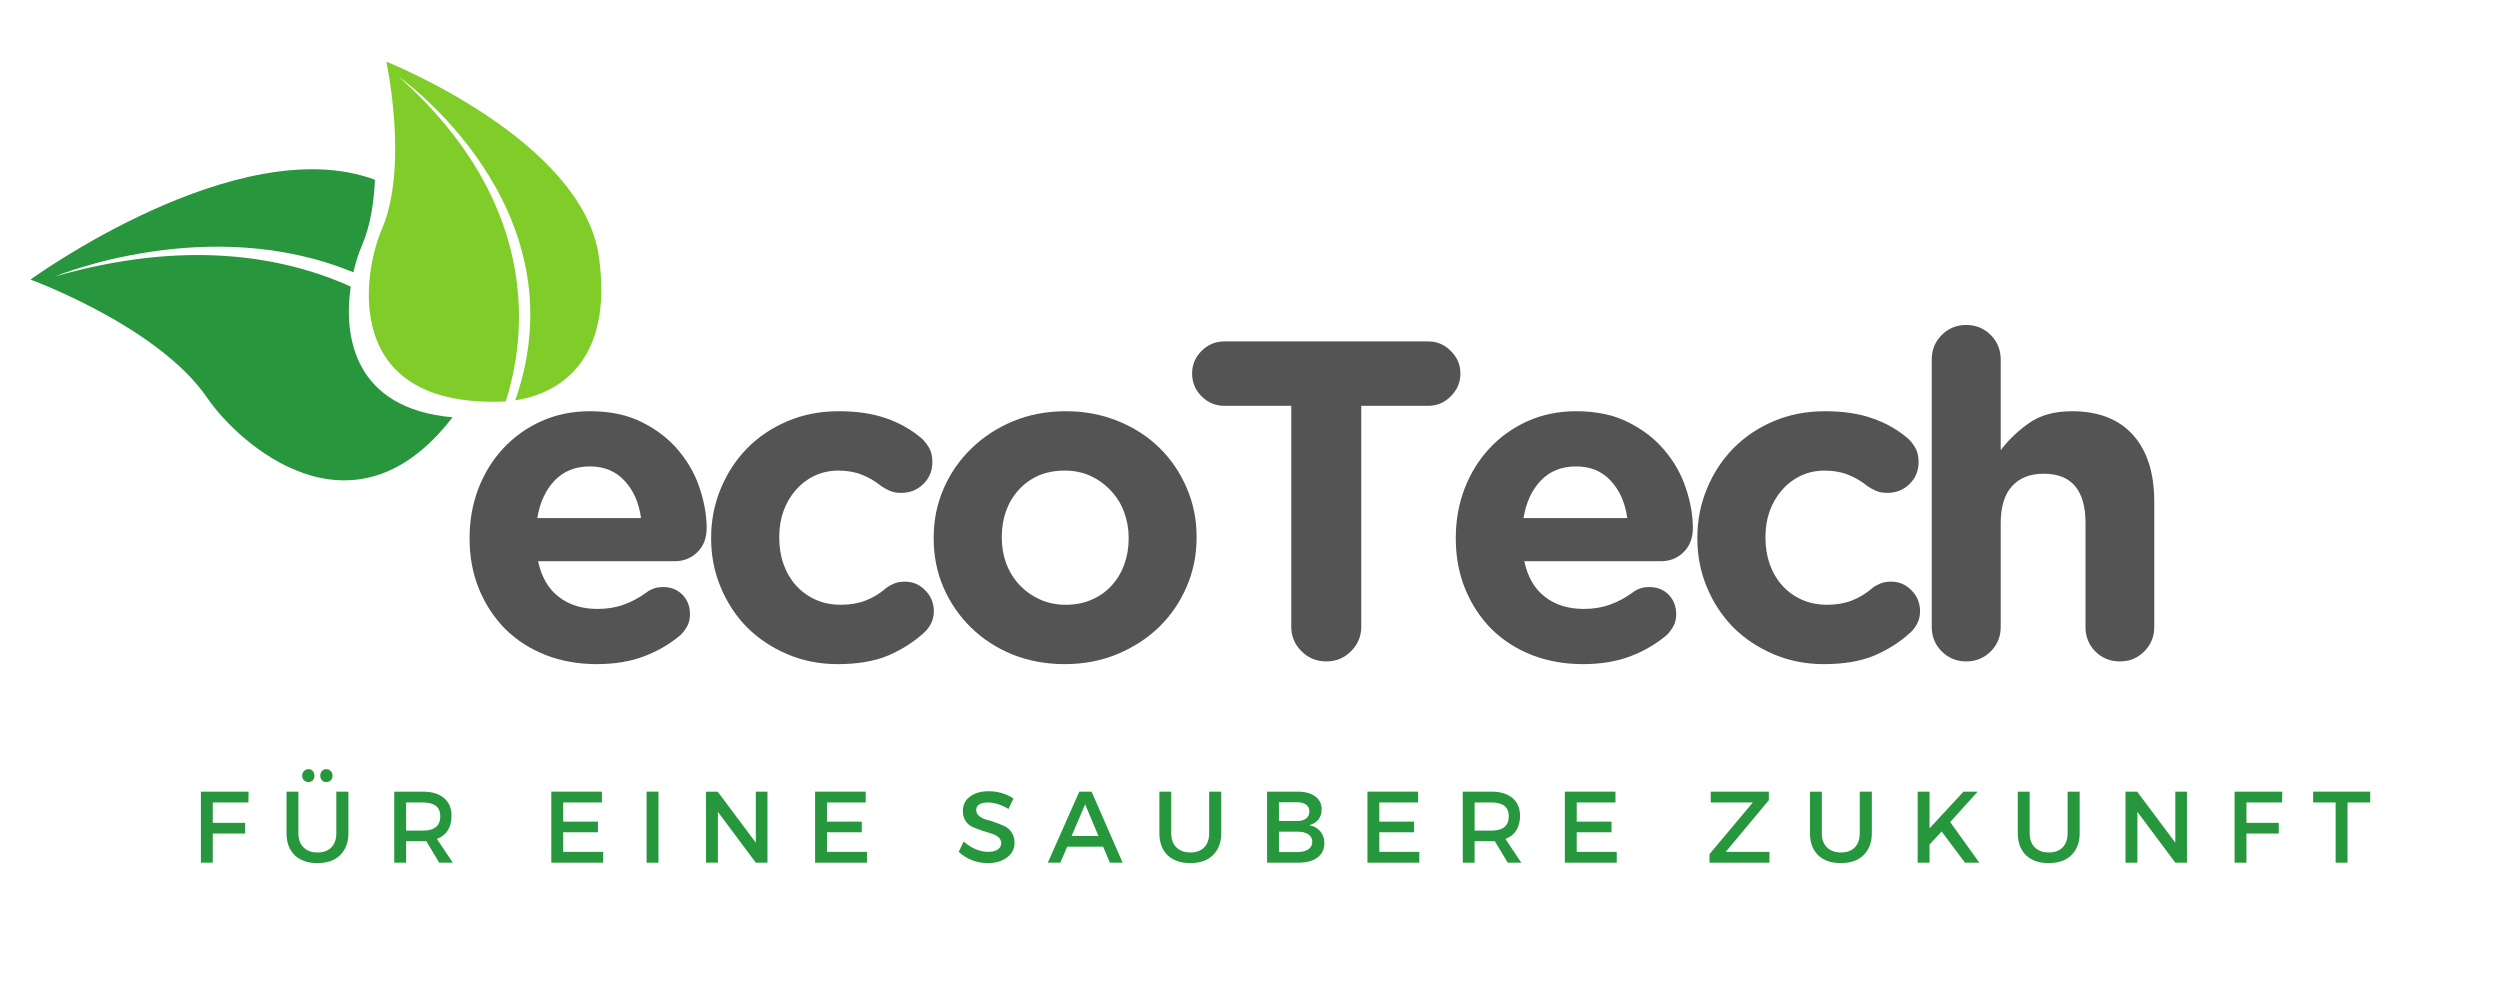
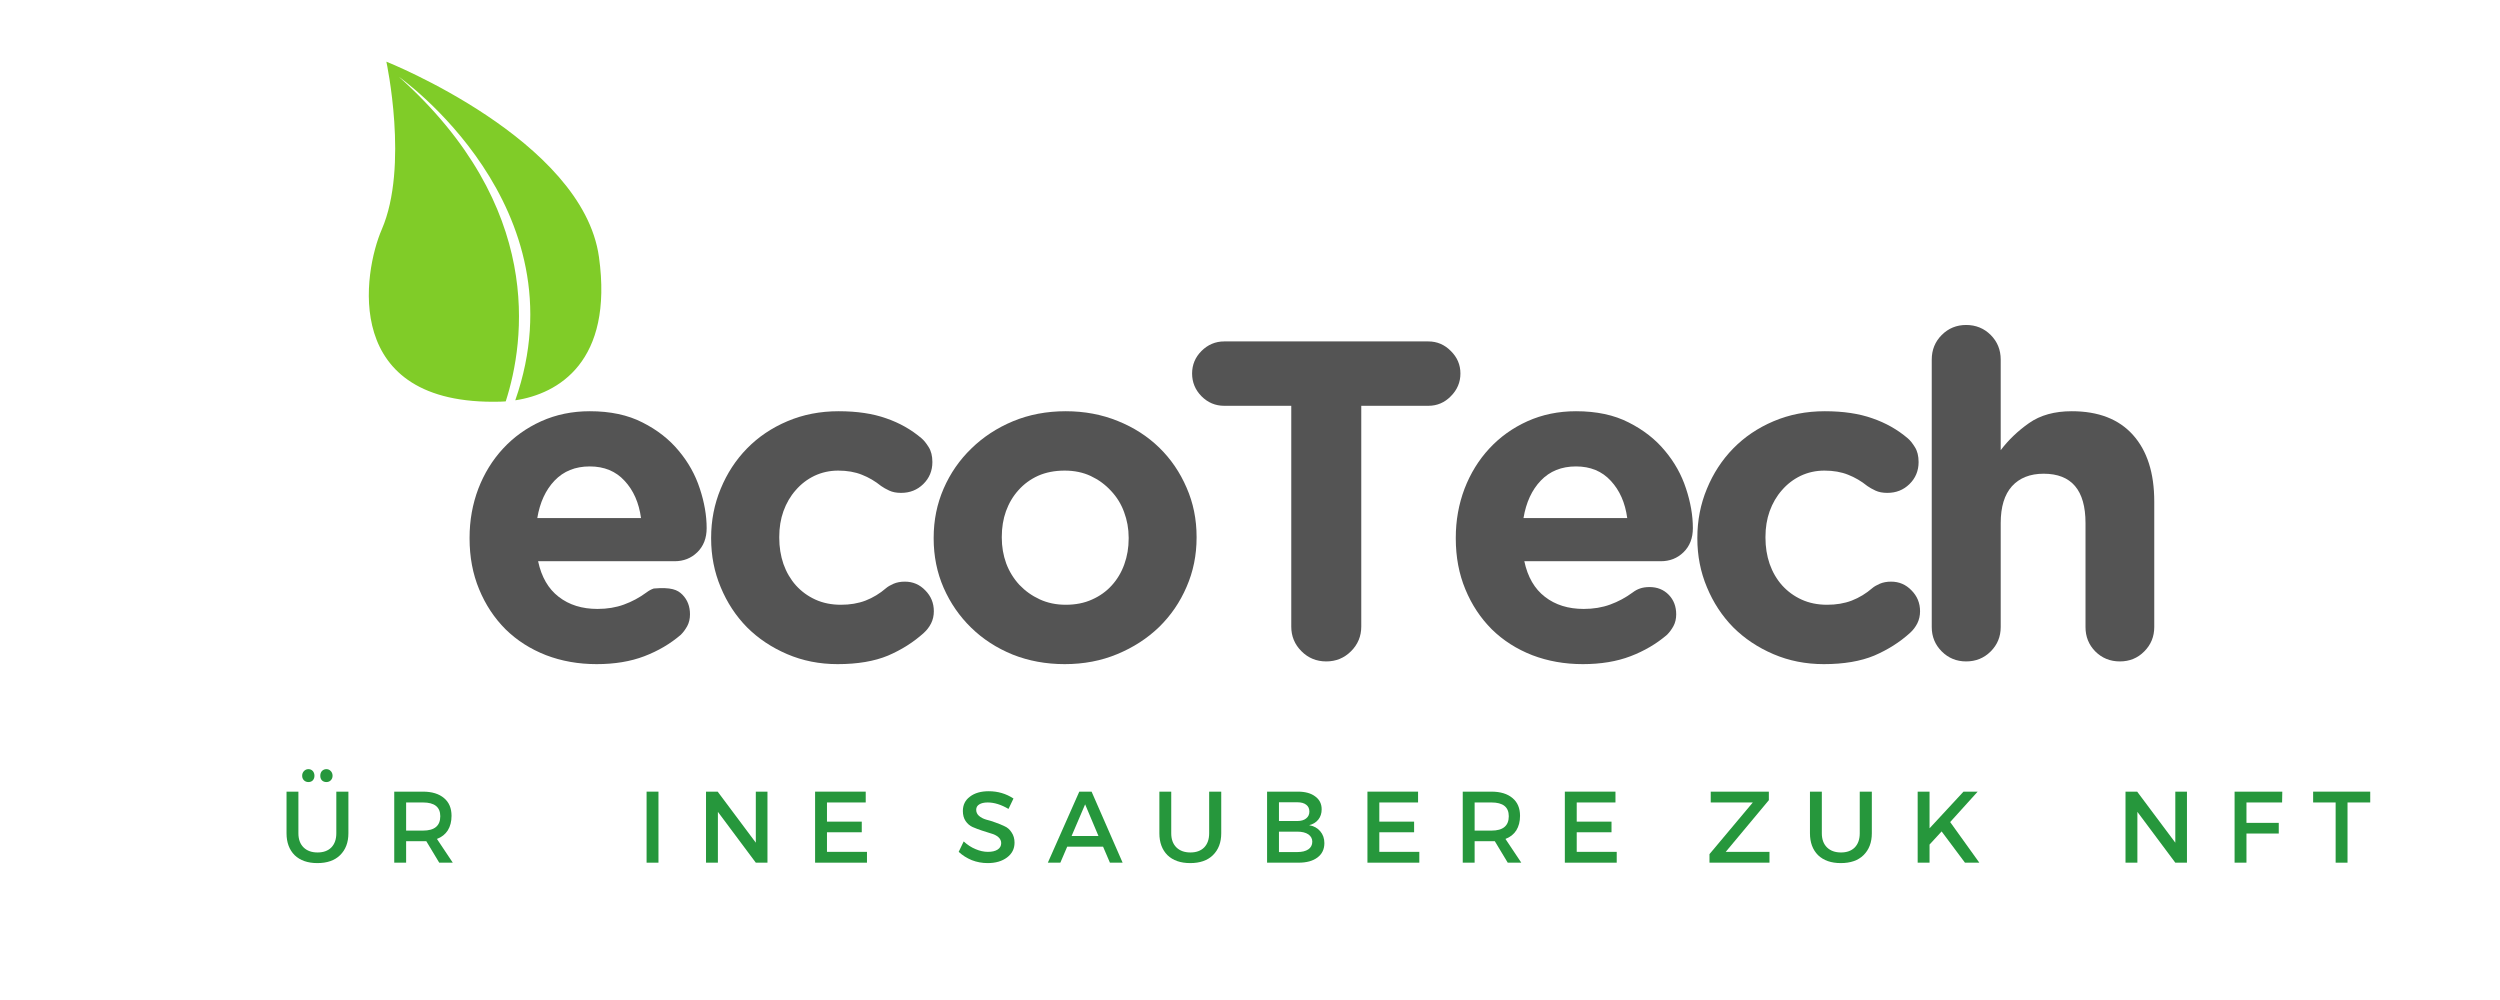
<svg xmlns="http://www.w3.org/2000/svg" version="1.0" preserveAspectRatio="xMidYMid meet" height="100" viewBox="0 0 187.5 75" zoomAndPan="magnify" width="250">
  <defs>
    <g />
    <clipPath id="58b20a2703">
      <path clip-rule="nonzero" d="M 27 4 L 46 4 L 46 31 L 27 31 Z M 27 4" />
    </clipPath>
    <clipPath id="65e71b28f5">
      <path clip-rule="nonzero" d="M 2.27 20.98 L 28.25 -5 L 53.191 19.941 L 27.211 45.922 Z M 2.27 20.98" />
    </clipPath>
    <clipPath id="ddcc245b44">
      <path clip-rule="nonzero" d="M 2.27 20.98 L 28.25 -5 L 53.191 19.941 L 27.211 45.922 Z M 2.27 20.98" />
    </clipPath>
    <clipPath id="22082b6101">
      <path clip-rule="nonzero" d="M 2.27 20.98 L 28.25 -5 L 53.191 19.941 L 27.211 45.922 Z M 2.27 20.98" />
    </clipPath>
    <clipPath id="43bcc5df37">
      <path clip-rule="nonzero" d="M 2 12 L 34 12 L 34 37 L 2 37 Z M 2 12" />
    </clipPath>
    <clipPath id="3aff8f39c3">
-       <path clip-rule="nonzero" d="M 2.27 20.98 L 28.25 -5 L 53.191 19.941 L 27.211 45.922 Z M 2.27 20.98" />
-     </clipPath>
+       </clipPath>
    <clipPath id="26b22a1c85">
-       <path clip-rule="nonzero" d="M 2.27 20.98 L 28.25 -5 L 53.191 19.941 L 27.211 45.922 Z M 2.27 20.98" />
-     </clipPath>
+       </clipPath>
    <clipPath id="39c72e8819">
      <path clip-rule="nonzero" d="M 2.27 20.98 L 28.25 -5 L 53.191 19.941 L 27.211 45.922 Z M 2.27 20.98" />
    </clipPath>
  </defs>
  <g clip-path="url(#58b20a2703)">
    <g clip-path="url(#65e71b28f5)">
      <g clip-path="url(#ddcc245b44)">
        <g clip-path="url(#22082b6101)">
          <path fill-rule="nonzero" fill-opacity="1" d="M 44.922 19.273 C 43.699 10.477 28.977 4.625 28.977 4.625 C 28.977 4.625 30.676 12.488 28.633 17.207 C 27.266 20.355 25.512 30.445 37.535 30.125 C 37.664 30.121 37.797 30.117 37.93 30.105 C 39.383 25.586 40.828 15.512 29.922 5.766 C 29.922 5.766 43.742 15.469 38.645 30.023 C 41.875 29.539 46.012 27.125 44.922 19.273" fill="#80cc28" />
        </g>
      </g>
    </g>
  </g>
  <g clip-path="url(#43bcc5df37)">
    <g clip-path="url(#3aff8f39c3)">
      <g clip-path="url(#26b22a1c85)">
        <g clip-path="url(#39c72e8819)">
          <path fill-rule="nonzero" fill-opacity="1" d="M 26.305 21.492 C 21.027 19.129 13.75 17.98 4.152 20.727 C 4.152 20.727 15.652 15.926 26.504 20.426 C 26.688 19.629 26.914 18.941 27.137 18.434 C 27.77 16.977 28.043 15.219 28.121 13.48 C 17.832 9.668 2.285 20.969 2.285 20.969 C 2.285 20.969 11.879 24.465 15.551 29.852 C 17.848 33.219 26.434 41.059 33.938 31.297 C 26.609 30.645 25.742 25.328 26.305 21.492" fill="#27963c" />
        </g>
      </g>
    </g>
  </g>
  <g fill-opacity="1" fill="#545454">
    <g transform="translate(33.796, 49.404)">
      <g>
+         <path d="M 1.422 -9.078 C 1.422 -10.367 1.641 -11.594 2.078 -12.75 C 2.523 -13.906 3.145 -14.91 3.938 -15.766 C 4.738 -16.629 5.691 -17.312 6.797 -17.812 C 7.91 -18.312 9.125 -18.562 10.438 -18.562 C 11.977 -18.562 13.297 -18.281 14.391 -17.719 C 15.492 -17.164 16.398 -16.457 17.109 -15.594 C 17.828 -14.738 18.352 -13.797 18.688 -12.766 C 19.031 -11.734 19.203 -10.742 19.203 -9.797 C 19.203 -9.047 18.969 -8.441 18.5 -7.984 C 18.039 -7.535 17.473 -7.312 16.797 -7.312 L 6.562 -7.312 C 6.812 -6.133 7.328 -5.242 8.109 -4.641 C 8.891 -4.035 9.859 -3.734 11.016 -3.734 C 11.742 -3.734 12.406 -3.844 13 -4.062 C 13.602 -4.281 14.164 -4.582 14.688 -4.969 C 14.863 -5.102 15.047 -5.203 15.234 -5.266 C 16.535 -5.375 17.016 -5.18 17.391 -4.797 C 17.766 -4.41 17.953 -3.922 17.953 -3.328 C 17.953 -2.992 17.883 -2.703 17.75 -2.453 C 17.613 -2.203 17.453 -1.984 17.266 -1.797 C 16.473 -1.117 15.562 -0.582 14.531 -0.188 C 13.5 0.207 12.305 0.406 10.953 0.406 C 9.586 0.406 8.32 0.18 7.156 -0.266 C 5.988 -0.723 4.977 -1.367 4.125 -2.203 C 3.281 -3.047 2.617 -4.047 2.141 -5.203 C 1.66 -6.359 1.422 -7.629 1.422 -9.016 Z M 6.5 -10.547 L 14.281 -10.547 C 14.125 -11.703 13.711 -12.633 13.047 -13.344 C 12.391 -14.062 11.52 -14.422 10.438 -14.422 C 9.352 -14.422 8.473 -14.066 7.797 -13.359 C 7.129 -12.66 6.695 -11.723 6.5 -10.547 Z M 6.5 -10.547" />
+       </g>
+     </g>
+   </g>
+   <g fill-opacity="1" fill="#545454">
+     <g transform="translate(51.913, 49.404)">
+       <g>
+         <path d="M 10.984 -18.562 C 12.367 -18.562 13.555 -18.383 14.547 -18.031 C 15.547 -17.688 16.43 -17.188 17.203 -16.531 C 17.379 -16.383 17.555 -16.164 17.734 -15.875 C 17.922 -15.582 18.016 -15.207 18.016 -14.75 C 18.016 -14.094 17.785 -13.539 17.328 -13.094 C 16.879 -12.656 16.328 -12.438 15.672 -12.438 C 15.328 -12.438 15.031 -12.492 14.781 -12.609 C 14.539 -12.723 14.336 -12.836 14.172 -12.953 C 13.723 -13.316 13.242 -13.598 12.734 -13.797 C 12.223 -14.004 11.629 -14.109 10.953 -14.109 C 10.316 -14.109 9.723 -13.977 9.172 -13.719 C 8.629 -13.457 8.16 -13.098 7.766 -12.641 C 7.367 -12.191 7.062 -11.664 6.844 -11.062 C 6.633 -10.469 6.531 -9.828 6.531 -9.141 L 6.531 -9.078 C 6.531 -8.379 6.633 -7.723 6.844 -7.109 C 7.062 -6.492 7.375 -5.957 7.781 -5.5 C 8.188 -5.051 8.672 -4.695 9.234 -4.438 C 9.805 -4.176 10.445 -4.047 11.156 -4.047 C 11.832 -4.047 12.445 -4.148 13 -4.359 C 13.562 -4.578 14.078 -4.891 14.547 -5.297 C 14.68 -5.41 14.867 -5.52 15.109 -5.625 C 15.348 -5.727 15.629 -5.781 15.953 -5.781 C 16.555 -5.781 17.066 -5.562 17.484 -5.125 C 17.91 -4.695 18.125 -4.176 18.125 -3.562 C 18.125 -3.227 18.055 -2.926 17.922 -2.656 C 17.785 -2.383 17.602 -2.145 17.375 -1.938 C 16.602 -1.238 15.707 -0.672 14.688 -0.234 C 13.664 0.191 12.406 0.406 10.906 0.406 C 9.551 0.406 8.289 0.156 7.125 -0.344 C 5.957 -0.844 4.953 -1.516 4.109 -2.359 C 3.273 -3.211 2.617 -4.211 2.141 -5.359 C 1.66 -6.504 1.422 -7.723 1.422 -9.016 L 1.422 -9.078 C 1.422 -10.367 1.66 -11.594 2.141 -12.75 C 2.617 -13.906 3.273 -14.91 4.109 -15.766 C 4.953 -16.629 5.961 -17.312 7.141 -17.812 C 8.316 -18.312 9.598 -18.562 10.984 -18.562 Z M 10.984 -18.562" />
+       </g>
+     </g>
+   </g>
+   <g fill-opacity="1" fill="#545454">
+     <g transform="translate(68.603, 49.404)">
+       <g>
+         <path d="M 11.328 -18.562 C 12.734 -18.562 14.035 -18.316 15.234 -17.828 C 16.43 -17.348 17.469 -16.68 18.344 -15.828 C 19.219 -14.973 19.898 -13.973 20.391 -12.828 C 20.891 -11.691 21.141 -10.461 21.141 -9.141 L 21.141 -9.078 C 21.141 -7.766 20.891 -6.535 20.391 -5.391 C 19.898 -4.242 19.211 -3.238 18.328 -2.375 C 17.441 -1.52 16.395 -0.844 15.188 -0.344 C 13.988 0.156 12.676 0.406 11.25 0.406 C 9.844 0.406 8.539 0.164 7.344 -0.312 C 6.145 -0.801 5.109 -1.473 4.234 -2.328 C 3.359 -3.18 2.672 -4.176 2.172 -5.312 C 1.672 -6.457 1.422 -7.691 1.422 -9.016 L 1.422 -9.078 C 1.422 -10.391 1.672 -11.617 2.172 -12.766 C 2.672 -13.91 3.363 -14.91 4.25 -15.766 C 5.133 -16.629 6.176 -17.312 7.375 -17.812 C 8.582 -18.312 9.898 -18.562 11.328 -18.562 Z M 11.328 -4.047 C 12.066 -4.047 12.723 -4.176 13.297 -4.438 C 13.879 -4.695 14.375 -5.051 14.781 -5.5 C 15.195 -5.957 15.508 -6.484 15.719 -7.078 C 15.938 -7.68 16.047 -8.328 16.047 -9.016 L 16.047 -9.078 C 16.047 -9.754 15.93 -10.395 15.703 -11 C 15.484 -11.602 15.156 -12.133 14.719 -12.594 C 14.289 -13.062 13.785 -13.43 13.203 -13.703 C 12.629 -13.973 11.977 -14.109 11.25 -14.109 C 10.5 -14.109 9.832 -13.977 9.25 -13.719 C 8.676 -13.457 8.188 -13.098 7.781 -12.641 C 7.375 -12.191 7.062 -11.664 6.844 -11.062 C 6.633 -10.469 6.531 -9.828 6.531 -9.141 L 6.531 -9.078 C 6.531 -8.398 6.641 -7.758 6.859 -7.156 C 7.086 -6.551 7.414 -6.016 7.844 -5.547 C 8.281 -5.086 8.789 -4.723 9.375 -4.453 C 9.969 -4.18 10.617 -4.047 11.328 -4.047 Z M 11.328 -4.047" />
+       </g>
+     </g>
+   </g>
+   <g fill-opacity="1" fill="#545454">
+     <g transform="translate(88.454, 49.404)">
+       <g>
+         <path d="M 0.953 -21.391 C 0.953 -22.047 1.188 -22.609 1.656 -23.078 C 2.133 -23.555 2.703 -23.797 3.359 -23.797 L 18.672 -23.797 C 19.328 -23.797 19.891 -23.555 20.359 -23.078 C 20.836 -22.609 21.078 -22.047 21.078 -21.391 C 21.078 -20.734 20.836 -20.164 20.359 -19.688 C 19.891 -19.207 19.328 -18.969 18.672 -18.969 L 13.641 -18.969 L 13.641 -2.406 C 13.641 -1.688 13.383 -1.07 12.875 -0.562 C 12.363 -0.051 11.742 0.203 11.016 0.203 C 10.285 0.203 9.664 -0.051 9.156 -0.562 C 8.645 -1.07 8.391 -1.688 8.391 -2.406 L 8.391 -18.969 L 3.359 -18.969 C 2.703 -18.969 2.133 -19.207 1.656 -19.688 C 1.188 -20.164 0.953 -20.734 0.953 -21.391 Z M 0.953 -21.391" />
+       </g>
+     </g>
+   </g>
+   <g fill-opacity="1" fill="#545454">
+     <g transform="translate(107.762, 49.404)">
+       <g>
        <path d="M 1.422 -9.078 C 1.422 -10.367 1.641 -11.594 2.078 -12.75 C 2.523 -13.906 3.145 -14.91 3.938 -15.766 C 4.738 -16.629 5.691 -17.312 6.797 -17.812 C 7.91 -18.312 9.125 -18.562 10.438 -18.562 C 11.977 -18.562 13.297 -18.281 14.391 -17.719 C 15.492 -17.164 16.398 -16.457 17.109 -15.594 C 17.828 -14.738 18.352 -13.797 18.688 -12.766 C 19.031 -11.734 19.203 -10.742 19.203 -9.797 C 19.203 -9.047 18.969 -8.441 18.5 -7.984 C 18.039 -7.535 17.473 -7.312 16.797 -7.312 L 6.562 -7.312 C 6.812 -6.133 7.328 -5.242 8.109 -4.641 C 8.891 -4.035 9.859 -3.734 11.016 -3.734 C 11.742 -3.734 12.406 -3.844 13 -4.062 C 13.602 -4.281 14.164 -4.582 14.688 -4.969 C 14.863 -5.102 15.047 -5.203 15.234 -5.266 C 15.43 -5.336 15.672 -5.375 15.953 -5.375 C 16.535 -5.375 17.016 -5.18 17.391 -4.797 C 17.766 -4.41 17.953 -3.922 17.953 -3.328 C 17.953 -2.992 17.883 -2.703 17.75 -2.453 C 17.613 -2.203 17.453 -1.984 17.266 -1.797 C 16.473 -1.117 15.562 -0.582 14.531 -0.188 C 13.5 0.207 12.305 0.406 10.953 0.406 C 9.586 0.406 8.32 0.18 7.156 -0.266 C 5.988 -0.723 4.977 -1.367 4.125 -2.203 C 3.281 -3.047 2.617 -4.047 2.141 -5.203 C 1.66 -6.359 1.422 -7.629 1.422 -9.016 Z M 6.5 -10.547 L 14.281 -10.547 C 14.125 -11.703 13.711 -12.633 13.047 -13.344 C 12.391 -14.062 11.52 -14.422 10.438 -14.422 C 9.352 -14.422 8.473 -14.066 7.797 -13.359 C 7.129 -12.66 6.695 -11.723 6.5 -10.547 Z M 6.5 -10.547" />
      </g>
    </g>
  </g>
  <g fill-opacity="1" fill="#545454">
-     <g transform="translate(51.913, 49.404)">
+     <g transform="translate(125.879, 49.404)">
      <g>
        <path d="M 10.984 -18.562 C 12.367 -18.562 13.555 -18.383 14.547 -18.031 C 15.547 -17.688 16.43 -17.188 17.203 -16.531 C 17.379 -16.383 17.555 -16.164 17.734 -15.875 C 17.922 -15.582 18.016 -15.207 18.016 -14.75 C 18.016 -14.094 17.785 -13.539 17.328 -13.094 C 16.879 -12.656 16.328 -12.438 15.672 -12.438 C 15.328 -12.438 15.031 -12.492 14.781 -12.609 C 14.539 -12.723 14.336 -12.836 14.172 -12.953 C 13.723 -13.316 13.242 -13.598 12.734 -13.797 C 12.223 -14.004 11.629 -14.109 10.953 -14.109 C 10.316 -14.109 9.723 -13.977 9.172 -13.719 C 8.629 -13.457 8.16 -13.098 7.766 -12.641 C 7.367 -12.191 7.062 -11.664 6.844 -11.062 C 6.633 -10.469 6.531 -9.828 6.531 -9.141 L 6.531 -9.078 C 6.531 -8.379 6.633 -7.723 6.844 -7.109 C 7.062 -6.492 7.375 -5.957 7.781 -5.5 C 8.188 -5.051 8.672 -4.695 9.234 -4.438 C 9.805 -4.176 10.445 -4.047 11.156 -4.047 C 11.832 -4.047 12.445 -4.148 13 -4.359 C 13.562 -4.578 14.078 -4.891 14.547 -5.297 C 14.68 -5.41 14.867 -5.52 15.109 -5.625 C 15.348 -5.727 15.629 -5.781 15.953 -5.781 C 16.555 -5.781 17.066 -5.562 17.484 -5.125 C 17.91 -4.695 18.125 -4.176 18.125 -3.562 C 18.125 -3.227 18.055 -2.926 17.922 -2.656 C 17.785 -2.383 17.602 -2.145 17.375 -1.938 C 16.602 -1.238 15.707 -0.672 14.688 -0.234 C 13.664 0.191 12.406 0.406 10.906 0.406 C 9.551 0.406 8.289 0.156 7.125 -0.344 C 5.957 -0.844 4.953 -1.516 4.109 -2.359 C 3.273 -3.211 2.617 -4.211 2.141 -5.359 C 1.66 -6.504 1.422 -7.723 1.422 -9.016 L 1.422 -9.078 C 1.422 -10.367 1.66 -11.594 2.141 -12.75 C 2.617 -13.906 3.273 -14.91 4.109 -15.766 C 4.953 -16.629 5.961 -17.312 7.141 -17.812 C 8.316 -18.312 9.598 -18.562 10.984 -18.562 Z M 10.984 -18.562" />
      </g>
    </g>
  </g>
  <g fill-opacity="1" fill="#545454">
-     <g transform="translate(68.603, 49.404)">
-       <g>
-         <path d="M 11.328 -18.562 C 12.734 -18.562 14.035 -18.316 15.234 -17.828 C 16.43 -17.348 17.469 -16.68 18.344 -15.828 C 19.219 -14.973 19.898 -13.973 20.391 -12.828 C 20.891 -11.691 21.141 -10.461 21.141 -9.141 L 21.141 -9.078 C 21.141 -7.766 20.891 -6.535 20.391 -5.391 C 19.898 -4.242 19.211 -3.238 18.328 -2.375 C 17.441 -1.52 16.395 -0.844 15.188 -0.344 C 13.988 0.156 12.676 0.406 11.25 0.406 C 9.844 0.406 8.539 0.164 7.344 -0.312 C 6.145 -0.801 5.109 -1.473 4.234 -2.328 C 3.359 -3.18 2.672 -4.176 2.172 -5.312 C 1.672 -6.457 1.422 -7.691 1.422 -9.016 L 1.422 -9.078 C 1.422 -10.391 1.672 -11.617 2.172 -12.766 C 2.672 -13.91 3.363 -14.91 4.25 -15.766 C 5.133 -16.629 6.176 -17.312 7.375 -17.812 C 8.582 -18.312 9.898 -18.562 11.328 -18.562 Z M 11.328 -4.047 C 12.066 -4.047 12.723 -4.176 13.297 -4.438 C 13.879 -4.695 14.375 -5.051 14.781 -5.5 C 15.195 -5.957 15.508 -6.484 15.719 -7.078 C 15.938 -7.68 16.047 -8.328 16.047 -9.016 L 16.047 -9.078 C 16.047 -9.754 15.93 -10.395 15.703 -11 C 15.484 -11.602 15.156 -12.133 14.719 -12.594 C 14.289 -13.062 13.785 -13.43 13.203 -13.703 C 12.629 -13.973 11.977 -14.109 11.25 -14.109 C 10.5 -14.109 9.832 -13.977 9.25 -13.719 C 8.676 -13.457 8.188 -13.098 7.781 -12.641 C 7.375 -12.191 7.062 -11.664 6.844 -11.062 C 6.633 -10.469 6.531 -9.828 6.531 -9.141 L 6.531 -9.078 C 6.531 -8.398 6.641 -7.758 6.859 -7.156 C 7.086 -6.551 7.414 -6.016 7.844 -5.547 C 8.281 -5.086 8.789 -4.723 9.375 -4.453 C 9.969 -4.18 10.617 -4.047 11.328 -4.047 Z M 11.328 -4.047" />
-       </g>
-     </g>
-   </g>
-   <g fill-opacity="1" fill="#545454">
-     <g transform="translate(88.454, 49.404)">
-       <g>
-         <path d="M 0.953 -21.391 C 0.953 -22.047 1.188 -22.609 1.656 -23.078 C 2.133 -23.555 2.703 -23.797 3.359 -23.797 L 18.672 -23.797 C 19.328 -23.797 19.891 -23.555 20.359 -23.078 C 20.836 -22.609 21.078 -22.047 21.078 -21.391 C 21.078 -20.734 20.836 -20.164 20.359 -19.688 C 19.891 -19.207 19.328 -18.969 18.672 -18.969 L 13.641 -18.969 L 13.641 -2.406 C 13.641 -1.688 13.383 -1.07 12.875 -0.562 C 12.363 -0.051 11.742 0.203 11.016 0.203 C 10.285 0.203 9.664 -0.051 9.156 -0.562 C 8.645 -1.07 8.391 -1.688 8.391 -2.406 L 8.391 -18.969 L 3.359 -18.969 C 2.703 -18.969 2.133 -19.207 1.656 -19.688 C 1.188 -20.164 0.953 -20.734 0.953 -21.391 Z M 0.953 -21.391" />
-       </g>
-     </g>
-   </g>
-   <g fill-opacity="1" fill="#545454">
-     <g transform="translate(107.762, 49.404)">
-       <g>
-         <path d="M 1.422 -9.078 C 1.422 -10.367 1.641 -11.594 2.078 -12.75 C 2.523 -13.906 3.145 -14.91 3.938 -15.766 C 4.738 -16.629 5.691 -17.312 6.797 -17.812 C 7.91 -18.312 9.125 -18.562 10.438 -18.562 C 11.977 -18.562 13.297 -18.281 14.391 -17.719 C 15.492 -17.164 16.398 -16.457 17.109 -15.594 C 17.828 -14.738 18.352 -13.797 18.688 -12.766 C 19.031 -11.734 19.203 -10.742 19.203 -9.797 C 19.203 -9.047 18.969 -8.441 18.5 -7.984 C 18.039 -7.535 17.473 -7.312 16.797 -7.312 L 6.562 -7.312 C 6.812 -6.133 7.328 -5.242 8.109 -4.641 C 8.891 -4.035 9.859 -3.734 11.016 -3.734 C 11.742 -3.734 12.406 -3.844 13 -4.062 C 13.602 -4.281 14.164 -4.582 14.688 -4.969 C 14.863 -5.102 15.047 -5.203 15.234 -5.266 C 15.43 -5.336 15.672 -5.375 15.953 -5.375 C 16.535 -5.375 17.016 -5.18 17.391 -4.797 C 17.766 -4.41 17.953 -3.922 17.953 -3.328 C 17.953 -2.992 17.883 -2.703 17.75 -2.453 C 17.613 -2.203 17.453 -1.984 17.266 -1.797 C 16.473 -1.117 15.562 -0.582 14.531 -0.188 C 13.5 0.207 12.305 0.406 10.953 0.406 C 9.586 0.406 8.32 0.18 7.156 -0.266 C 5.988 -0.723 4.977 -1.367 4.125 -2.203 C 3.281 -3.047 2.617 -4.047 2.141 -5.203 C 1.66 -6.359 1.422 -7.629 1.422 -9.016 Z M 6.5 -10.547 L 14.281 -10.547 C 14.125 -11.703 13.711 -12.633 13.047 -13.344 C 12.391 -14.062 11.52 -14.422 10.438 -14.422 C 9.352 -14.422 8.473 -14.066 7.797 -13.359 C 7.129 -12.66 6.695 -11.723 6.5 -10.547 Z M 6.5 -10.547" />
-       </g>
-     </g>
-   </g>
-   <g fill-opacity="1" fill="#545454">
-     <g transform="translate(125.879, 49.404)">
-       <g>
-         <path d="M 10.984 -18.562 C 12.367 -18.562 13.555 -18.383 14.547 -18.031 C 15.547 -17.688 16.43 -17.188 17.203 -16.531 C 17.379 -16.383 17.555 -16.164 17.734 -15.875 C 17.922 -15.582 18.016 -15.207 18.016 -14.75 C 18.016 -14.094 17.785 -13.539 17.328 -13.094 C 16.879 -12.656 16.328 -12.438 15.672 -12.438 C 15.328 -12.438 15.031 -12.492 14.781 -12.609 C 14.539 -12.723 14.336 -12.836 14.172 -12.953 C 13.723 -13.316 13.242 -13.598 12.734 -13.797 C 12.223 -14.004 11.629 -14.109 10.953 -14.109 C 10.316 -14.109 9.723 -13.977 9.172 -13.719 C 8.629 -13.457 8.16 -13.098 7.766 -12.641 C 7.367 -12.191 7.062 -11.664 6.844 -11.062 C 6.633 -10.469 6.531 -9.828 6.531 -9.141 L 6.531 -9.078 C 6.531 -8.379 6.633 -7.723 6.844 -7.109 C 7.062 -6.492 7.375 -5.957 7.781 -5.5 C 8.188 -5.051 8.672 -4.695 9.234 -4.438 C 9.805 -4.176 10.445 -4.047 11.156 -4.047 C 11.832 -4.047 12.445 -4.148 13 -4.359 C 13.562 -4.578 14.078 -4.891 14.547 -5.297 C 14.68 -5.41 14.867 -5.52 15.109 -5.625 C 15.348 -5.727 15.629 -5.781 15.953 -5.781 C 16.555 -5.781 17.066 -5.562 17.484 -5.125 C 17.91 -4.695 18.125 -4.176 18.125 -3.562 C 18.125 -3.227 18.055 -2.926 17.922 -2.656 C 17.785 -2.383 17.602 -2.145 17.375 -1.938 C 16.602 -1.238 15.707 -0.672 14.688 -0.234 C 13.664 0.191 12.406 0.406 10.906 0.406 C 9.551 0.406 8.289 0.156 7.125 -0.344 C 5.957 -0.844 4.953 -1.516 4.109 -2.359 C 3.273 -3.211 2.617 -4.211 2.141 -5.359 C 1.66 -6.504 1.422 -7.723 1.422 -9.016 L 1.422 -9.078 C 1.422 -10.367 1.66 -11.594 2.141 -12.75 C 2.617 -13.906 3.273 -14.91 4.109 -15.766 C 4.953 -16.629 5.961 -17.312 7.141 -17.812 C 8.316 -18.312 9.598 -18.562 10.984 -18.562 Z M 10.984 -18.562" />
-       </g>
-     </g>
-   </g>
-   <g fill-opacity="1" fill="#545454">
    <g transform="translate(142.569, 49.404)">
      <g>
        <path d="M 4.891 -25.031 C 5.617 -25.031 6.234 -24.781 6.734 -24.281 C 7.234 -23.781 7.484 -23.164 7.484 -22.438 L 7.484 -15.641 C 8.066 -16.41 8.773 -17.086 9.609 -17.672 C 10.453 -18.266 11.52 -18.562 12.812 -18.562 C 14.812 -18.562 16.344 -17.969 17.406 -16.781 C 18.469 -15.594 19 -13.93 19 -11.797 L 19 -2.375 C 19 -1.656 18.75 -1.047 18.25 -0.547 C 17.758 -0.047 17.148 0.203 16.422 0.203 C 15.691 0.203 15.078 -0.047 14.578 -0.547 C 14.086 -1.047 13.844 -1.656 13.844 -2.375 L 13.844 -10.172 C 13.844 -12.641 12.797 -13.875 10.703 -13.875 C 9.691 -13.875 8.898 -13.562 8.328 -12.938 C 7.766 -12.312 7.484 -11.391 7.484 -10.172 L 7.484 -2.375 C 7.484 -1.656 7.234 -1.047 6.734 -0.547 C 6.234 -0.047 5.617 0.203 4.891 0.203 C 4.172 0.203 3.562 -0.047 3.062 -0.547 C 2.562 -1.047 2.312 -1.656 2.312 -2.375 L 2.312 -22.438 C 2.312 -23.164 2.562 -23.781 3.062 -24.281 C 3.562 -24.781 4.172 -25.031 4.891 -25.031 Z M 4.891 -25.031" />
      </g>
    </g>
  </g>
  <g fill-opacity="1" fill="#26973c">
    <g transform="translate(14.364, 64.701)">
      <g>
-         <path d="M 4.266 -4.516 L 1.594 -4.516 L 1.594 -2.984 L 4.016 -2.984 L 4.016 -2.188 L 1.594 -2.188 L 1.594 0 L 0.703 0 L 0.703 -5.328 L 4.281 -5.328 Z M 4.266 -4.516" />
-       </g>
+         </g>
    </g>
  </g>
  <g fill-opacity="1" fill="#26973c">
    <g transform="translate(20.896, 64.701)">
      <g>
        <path d="M 1.906 -6.875 C 2 -6.969 2.109 -7.016 2.234 -7.016 C 2.367 -7.016 2.477 -6.969 2.562 -6.875 C 2.645 -6.781 2.688 -6.66 2.688 -6.516 C 2.688 -6.379 2.645 -6.266 2.562 -6.172 C 2.477 -6.086 2.367 -6.047 2.234 -6.047 C 2.109 -6.047 2 -6.086 1.906 -6.172 C 1.812 -6.266 1.766 -6.379 1.766 -6.516 C 1.766 -6.66 1.812 -6.781 1.906 -6.875 Z M 3.25 -6.875 C 3.344 -6.969 3.453 -7.016 3.578 -7.016 C 3.711 -7.016 3.82 -6.969 3.906 -6.875 C 4 -6.781 4.047 -6.66 4.047 -6.516 C 4.047 -6.379 4 -6.266 3.906 -6.172 C 3.82 -6.086 3.711 -6.047 3.578 -6.047 C 3.453 -6.047 3.344 -6.086 3.25 -6.172 C 3.164 -6.266 3.125 -6.379 3.125 -6.516 C 3.125 -6.66 3.164 -6.781 3.25 -6.875 Z M 5.234 -5.328 L 5.234 -2.203 C 5.234 -1.516 5.023 -0.969 4.609 -0.562 C 4.203 -0.164 3.633 0.031 2.906 0.031 C 2.188 0.031 1.617 -0.164 1.203 -0.562 C 0.797 -0.969 0.594 -1.516 0.594 -2.203 L 0.594 -5.328 L 1.484 -5.328 L 1.484 -2.203 C 1.484 -1.754 1.613 -1.398 1.875 -1.141 C 2.133 -0.891 2.484 -0.766 2.922 -0.766 C 3.359 -0.766 3.703 -0.891 3.953 -1.141 C 4.203 -1.398 4.328 -1.754 4.328 -2.203 L 4.328 -5.328 Z M 5.234 -5.328" />
      </g>
    </g>
  </g>
  <g fill-opacity="1" fill="#26973c">
    <g transform="translate(28.865, 64.701)">
      <g>
        <path d="M 4.078 0 L 3.109 -1.609 C 3.055 -1.609 2.973 -1.609 2.859 -1.609 L 1.594 -1.609 L 1.594 0 L 0.703 0 L 0.703 -5.328 L 2.859 -5.328 C 3.535 -5.328 4.062 -5.164 4.438 -4.844 C 4.812 -4.531 5 -4.086 5 -3.516 C 5 -3.086 4.906 -2.723 4.719 -2.422 C 4.531 -2.129 4.258 -1.914 3.906 -1.781 L 5.094 0 Z M 1.594 -2.406 L 2.859 -2.406 C 3.723 -2.406 4.156 -2.766 4.156 -3.484 C 4.156 -4.172 3.723 -4.516 2.859 -4.516 L 1.594 -4.516 Z M 1.594 -2.406" />
      </g>
    </g>
  </g>
  <g fill-opacity="1" fill="#26973c">
    <g transform="translate(36.522, 64.701)">
      <g />
    </g>
  </g>
  <g fill-opacity="1" fill="#26973c">
    <g transform="translate(40.644, 64.701)">
      <g>
-         <path d="M 4.5 -4.516 L 1.594 -4.516 L 1.594 -3.078 L 4.203 -3.078 L 4.203 -2.281 L 1.594 -2.281 L 1.594 -0.812 L 4.594 -0.812 L 4.594 0 L 0.703 0 L 0.703 -5.328 L 4.5 -5.328 Z M 4.5 -4.516" />
-       </g>
+         </g>
    </g>
  </g>
  <g fill-opacity="1" fill="#26973c">
    <g transform="translate(47.791, 64.701)">
      <g>
        <path d="M 1.594 0 L 0.703 0 L 0.703 -5.328 L 1.594 -5.328 Z M 1.594 0" />
      </g>
    </g>
  </g>
  <g fill-opacity="1" fill="#26973c">
    <g transform="translate(52.248, 64.701)">
      <g>
        <path d="M 5.312 0 L 4.438 0 L 1.594 -3.812 L 1.594 0 L 0.703 0 L 0.703 -5.328 L 1.578 -5.328 L 4.438 -1.5 L 4.438 -5.328 L 5.312 -5.328 Z M 5.312 0" />
      </g>
    </g>
  </g>
  <g fill-opacity="1" fill="#26973c">
    <g transform="translate(60.429, 64.701)">
      <g>
        <path d="M 4.5 -4.516 L 1.594 -4.516 L 1.594 -3.078 L 4.203 -3.078 L 4.203 -2.281 L 1.594 -2.281 L 1.594 -0.812 L 4.594 -0.812 L 4.594 0 L 0.703 0 L 0.703 -5.328 L 4.5 -5.328 Z M 4.5 -4.516" />
      </g>
    </g>
  </g>
  <g fill-opacity="1" fill="#26973c">
    <g transform="translate(67.577, 64.701)">
      <g />
    </g>
  </g>
  <g fill-opacity="1" fill="#26973c">
    <g transform="translate(71.699, 64.701)">
      <g>
        <path d="M 2.453 -5.359 C 3.141 -5.359 3.758 -5.176 4.312 -4.812 L 3.938 -4.031 C 3.395 -4.352 2.875 -4.516 2.375 -4.516 C 2.113 -4.516 1.906 -4.469 1.75 -4.375 C 1.594 -4.281 1.516 -4.145 1.516 -3.969 C 1.516 -3.789 1.582 -3.641 1.719 -3.516 C 1.863 -3.391 2.039 -3.297 2.25 -3.234 C 2.469 -3.18 2.703 -3.109 2.953 -3.016 C 3.203 -2.93 3.43 -2.836 3.641 -2.734 C 3.859 -2.641 4.035 -2.484 4.172 -2.266 C 4.316 -2.055 4.391 -1.801 4.391 -1.5 C 4.391 -1.039 4.203 -0.672 3.828 -0.391 C 3.453 -0.109 2.969 0.031 2.375 0.031 C 1.969 0.031 1.57 -0.039 1.188 -0.188 C 0.812 -0.344 0.484 -0.551 0.203 -0.812 L 0.578 -1.594 C 0.848 -1.344 1.145 -1.148 1.469 -1.016 C 1.789 -0.879 2.098 -0.812 2.391 -0.812 C 2.703 -0.812 2.945 -0.867 3.125 -0.984 C 3.301 -1.098 3.391 -1.258 3.391 -1.469 C 3.391 -1.645 3.316 -1.797 3.172 -1.922 C 3.023 -2.047 2.848 -2.133 2.641 -2.188 C 2.43 -2.25 2.203 -2.32 1.953 -2.406 C 1.703 -2.488 1.469 -2.578 1.25 -2.672 C 1.039 -2.766 0.863 -2.914 0.719 -3.125 C 0.582 -3.332 0.516 -3.582 0.516 -3.875 C 0.516 -4.332 0.691 -4.691 1.047 -4.953 C 1.398 -5.223 1.867 -5.359 2.453 -5.359 Z M 2.453 -5.359" />
      </g>
    </g>
  </g>
  <g fill-opacity="1" fill="#26973c">
    <g transform="translate(78.588, 64.701)">
      <g>
        <path d="M 4.141 -1.203 L 1.453 -1.203 L 0.938 0 L 0 0 L 2.359 -5.328 L 3.281 -5.328 L 5.609 0 L 4.656 0 Z M 3.797 -2 L 2.797 -4.375 L 1.781 -2 Z M 3.797 -2" />
      </g>
    </g>
  </g>
  <g fill-opacity="1" fill="#26973c">
    <g transform="translate(86.359, 64.701)">
      <g>
        <path d="M 5.234 -5.328 L 5.234 -2.203 C 5.234 -1.516 5.023 -0.969 4.609 -0.562 C 4.203 -0.164 3.633 0.031 2.906 0.031 C 2.188 0.031 1.617 -0.164 1.203 -0.562 C 0.797 -0.969 0.594 -1.516 0.594 -2.203 L 0.594 -5.328 L 1.484 -5.328 L 1.484 -2.203 C 1.484 -1.754 1.613 -1.398 1.875 -1.141 C 2.133 -0.891 2.484 -0.766 2.922 -0.766 C 3.359 -0.766 3.703 -0.891 3.953 -1.141 C 4.203 -1.398 4.328 -1.754 4.328 -2.203 L 4.328 -5.328 Z M 5.234 -5.328" />
      </g>
    </g>
  </g>
  <g fill-opacity="1" fill="#26973c">
    <g transform="translate(94.328, 64.701)">
      <g>
        <path d="M 0.703 -5.328 L 3.016 -5.328 C 3.566 -5.328 4 -5.207 4.312 -4.969 C 4.633 -4.738 4.797 -4.414 4.797 -4 C 4.797 -3.695 4.711 -3.441 4.547 -3.234 C 4.379 -3.023 4.148 -2.883 3.859 -2.812 C 4.211 -2.75 4.488 -2.598 4.688 -2.359 C 4.895 -2.117 5 -1.82 5 -1.469 C 5 -1.008 4.828 -0.648 4.484 -0.391 C 4.141 -0.129 3.664 0 3.062 0 L 0.703 0 Z M 1.594 -4.531 L 1.594 -3.125 L 2.969 -3.125 C 3.25 -3.125 3.469 -3.188 3.625 -3.312 C 3.789 -3.438 3.875 -3.609 3.875 -3.828 C 3.875 -4.055 3.797 -4.227 3.641 -4.344 C 3.484 -4.469 3.258 -4.531 2.969 -4.531 Z M 1.594 -2.328 L 1.594 -0.797 L 2.969 -0.797 C 3.32 -0.797 3.598 -0.863 3.797 -1 C 3.992 -1.133 4.094 -1.328 4.094 -1.578 C 4.094 -1.805 3.992 -1.988 3.797 -2.125 C 3.598 -2.258 3.32 -2.328 2.969 -2.328 Z M 1.594 -2.328" />
      </g>
    </g>
  </g>
  <g fill-opacity="1" fill="#26973c">
    <g transform="translate(101.855, 64.701)">
      <g>
        <path d="M 4.5 -4.516 L 1.594 -4.516 L 1.594 -3.078 L 4.203 -3.078 L 4.203 -2.281 L 1.594 -2.281 L 1.594 -0.812 L 4.594 -0.812 L 4.594 0 L 0.703 0 L 0.703 -5.328 L 4.5 -5.328 Z M 4.5 -4.516" />
      </g>
    </g>
  </g>
  <g fill-opacity="1" fill="#26973c">
    <g transform="translate(109.003, 64.701)">
      <g>
        <path d="M 4.078 0 L 3.109 -1.609 C 3.055 -1.609 2.973 -1.609 2.859 -1.609 L 1.594 -1.609 L 1.594 0 L 0.703 0 L 0.703 -5.328 L 2.859 -5.328 C 3.535 -5.328 4.062 -5.164 4.438 -4.844 C 4.812 -4.531 5 -4.086 5 -3.516 C 5 -3.086 4.906 -2.723 4.719 -2.422 C 4.531 -2.129 4.258 -1.914 3.906 -1.781 L 5.094 0 Z M 1.594 -2.406 L 2.859 -2.406 C 3.723 -2.406 4.156 -2.766 4.156 -3.484 C 4.156 -4.172 3.723 -4.516 2.859 -4.516 L 1.594 -4.516 Z M 1.594 -2.406" />
      </g>
    </g>
  </g>
  <g fill-opacity="1" fill="#26973c">
    <g transform="translate(116.66, 64.701)">
      <g>
        <path d="M 4.5 -4.516 L 1.594 -4.516 L 1.594 -3.078 L 4.203 -3.078 L 4.203 -2.281 L 1.594 -2.281 L 1.594 -0.812 L 4.594 -0.812 L 4.594 0 L 0.703 0 L 0.703 -5.328 L 4.5 -5.328 Z M 4.5 -4.516" />
      </g>
    </g>
  </g>
  <g fill-opacity="1" fill="#26973c">
    <g transform="translate(123.808, 64.701)">
      <g />
    </g>
  </g>
  <g fill-opacity="1" fill="#26973c">
    <g transform="translate(127.93, 64.701)">
      <g>
        <path d="M 4.734 -4.688 L 1.5 -0.812 L 4.781 -0.812 L 4.781 0 L 0.281 0 L 0.281 -0.641 L 3.531 -4.516 L 0.375 -4.516 L 0.375 -5.328 L 4.734 -5.328 Z M 4.734 -4.688" />
      </g>
    </g>
  </g>
  <g fill-opacity="1" fill="#26973c">
    <g transform="translate(135.153, 64.701)">
      <g>
        <path d="M 5.234 -5.328 L 5.234 -2.203 C 5.234 -1.516 5.023 -0.969 4.609 -0.562 C 4.203 -0.164 3.633 0.031 2.906 0.031 C 2.188 0.031 1.617 -0.164 1.203 -0.562 C 0.797 -0.969 0.594 -1.516 0.594 -2.203 L 0.594 -5.328 L 1.484 -5.328 L 1.484 -2.203 C 1.484 -1.754 1.613 -1.398 1.875 -1.141 C 2.133 -0.891 2.484 -0.766 2.922 -0.766 C 3.359 -0.766 3.703 -0.891 3.953 -1.141 C 4.203 -1.398 4.328 -1.754 4.328 -2.203 L 4.328 -5.328 Z M 5.234 -5.328" />
      </g>
    </g>
  </g>
  <g fill-opacity="1" fill="#26973c">
    <g transform="translate(143.122, 64.701)">
      <g>
        <path d="M 4.25 0 L 2.5 -2.344 L 1.594 -1.359 L 1.594 0 L 0.703 0 L 0.703 -5.328 L 1.594 -5.328 L 1.594 -2.578 L 4.141 -5.328 L 5.203 -5.328 L 3.141 -3.047 L 5.328 0 Z M 4.25 0" />
      </g>
    </g>
  </g>
  <g fill-opacity="1" fill="#26973c">
    <g transform="translate(150.741, 64.701)">
      <g>
-         <path d="M 5.234 -5.328 L 5.234 -2.203 C 5.234 -1.516 5.023 -0.969 4.609 -0.562 C 4.203 -0.164 3.633 0.031 2.906 0.031 C 2.188 0.031 1.617 -0.164 1.203 -0.562 C 0.797 -0.969 0.594 -1.516 0.594 -2.203 L 0.594 -5.328 L 1.484 -5.328 L 1.484 -2.203 C 1.484 -1.754 1.613 -1.398 1.875 -1.141 C 2.133 -0.891 2.484 -0.766 2.922 -0.766 C 3.359 -0.766 3.703 -0.891 3.953 -1.141 C 4.203 -1.398 4.328 -1.754 4.328 -2.203 L 4.328 -5.328 Z M 5.234 -5.328" />
-       </g>
+         </g>
    </g>
  </g>
  <g fill-opacity="1" fill="#26973c">
    <g transform="translate(158.71, 64.701)">
      <g>
        <path d="M 5.312 0 L 4.438 0 L 1.594 -3.812 L 1.594 0 L 0.703 0 L 0.703 -5.328 L 1.578 -5.328 L 4.438 -1.5 L 4.438 -5.328 L 5.312 -5.328 Z M 5.312 0" />
      </g>
    </g>
  </g>
  <g fill-opacity="1" fill="#26973c">
    <g transform="translate(166.891, 64.701)">
      <g>
        <path d="M 4.266 -4.516 L 1.594 -4.516 L 1.594 -2.984 L 4.016 -2.984 L 4.016 -2.188 L 1.594 -2.188 L 1.594 0 L 0.703 0 L 0.703 -5.328 L 4.281 -5.328 Z M 4.266 -4.516" />
      </g>
    </g>
  </g>
  <g fill-opacity="1" fill="#26973c">
    <g transform="translate(173.423, 64.701)">
      <g>
        <path d="M 4.344 -4.516 L 2.641 -4.516 L 2.641 0 L 1.75 0 L 1.75 -4.516 L 0.062 -4.516 L 0.062 -5.328 L 4.344 -5.328 Z M 4.344 -4.516" />
      </g>
    </g>
  </g>
</svg>